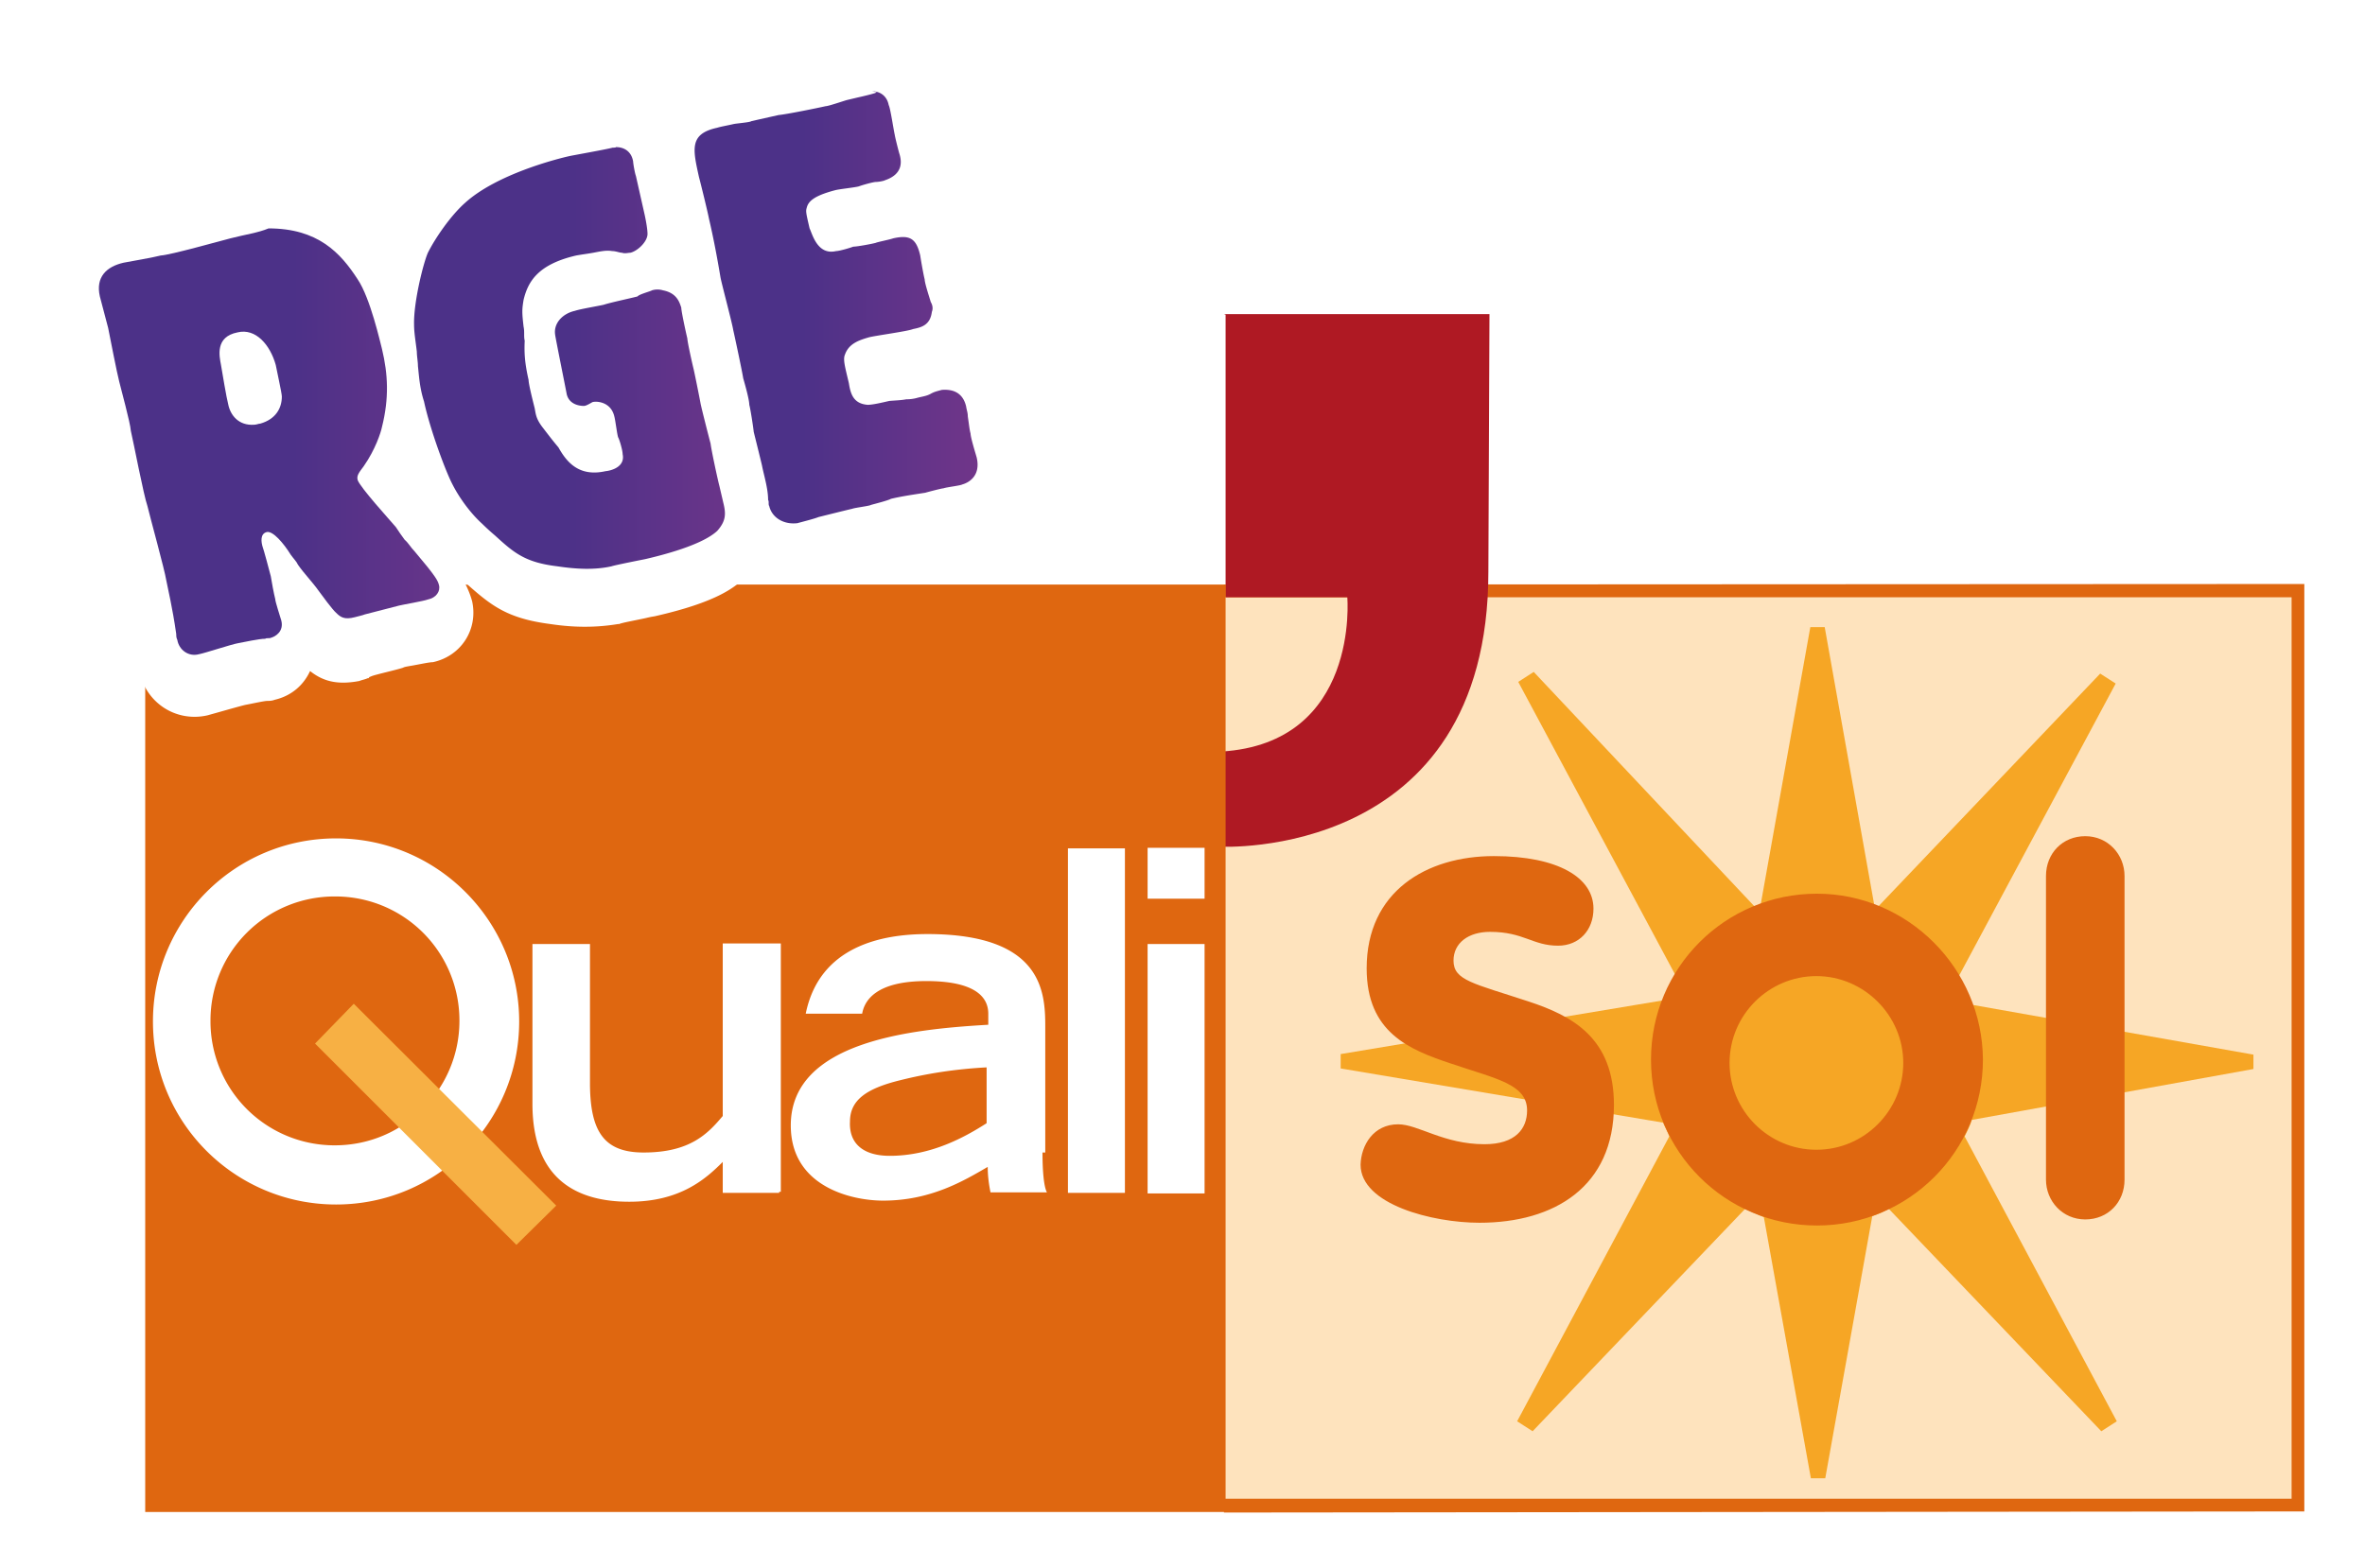
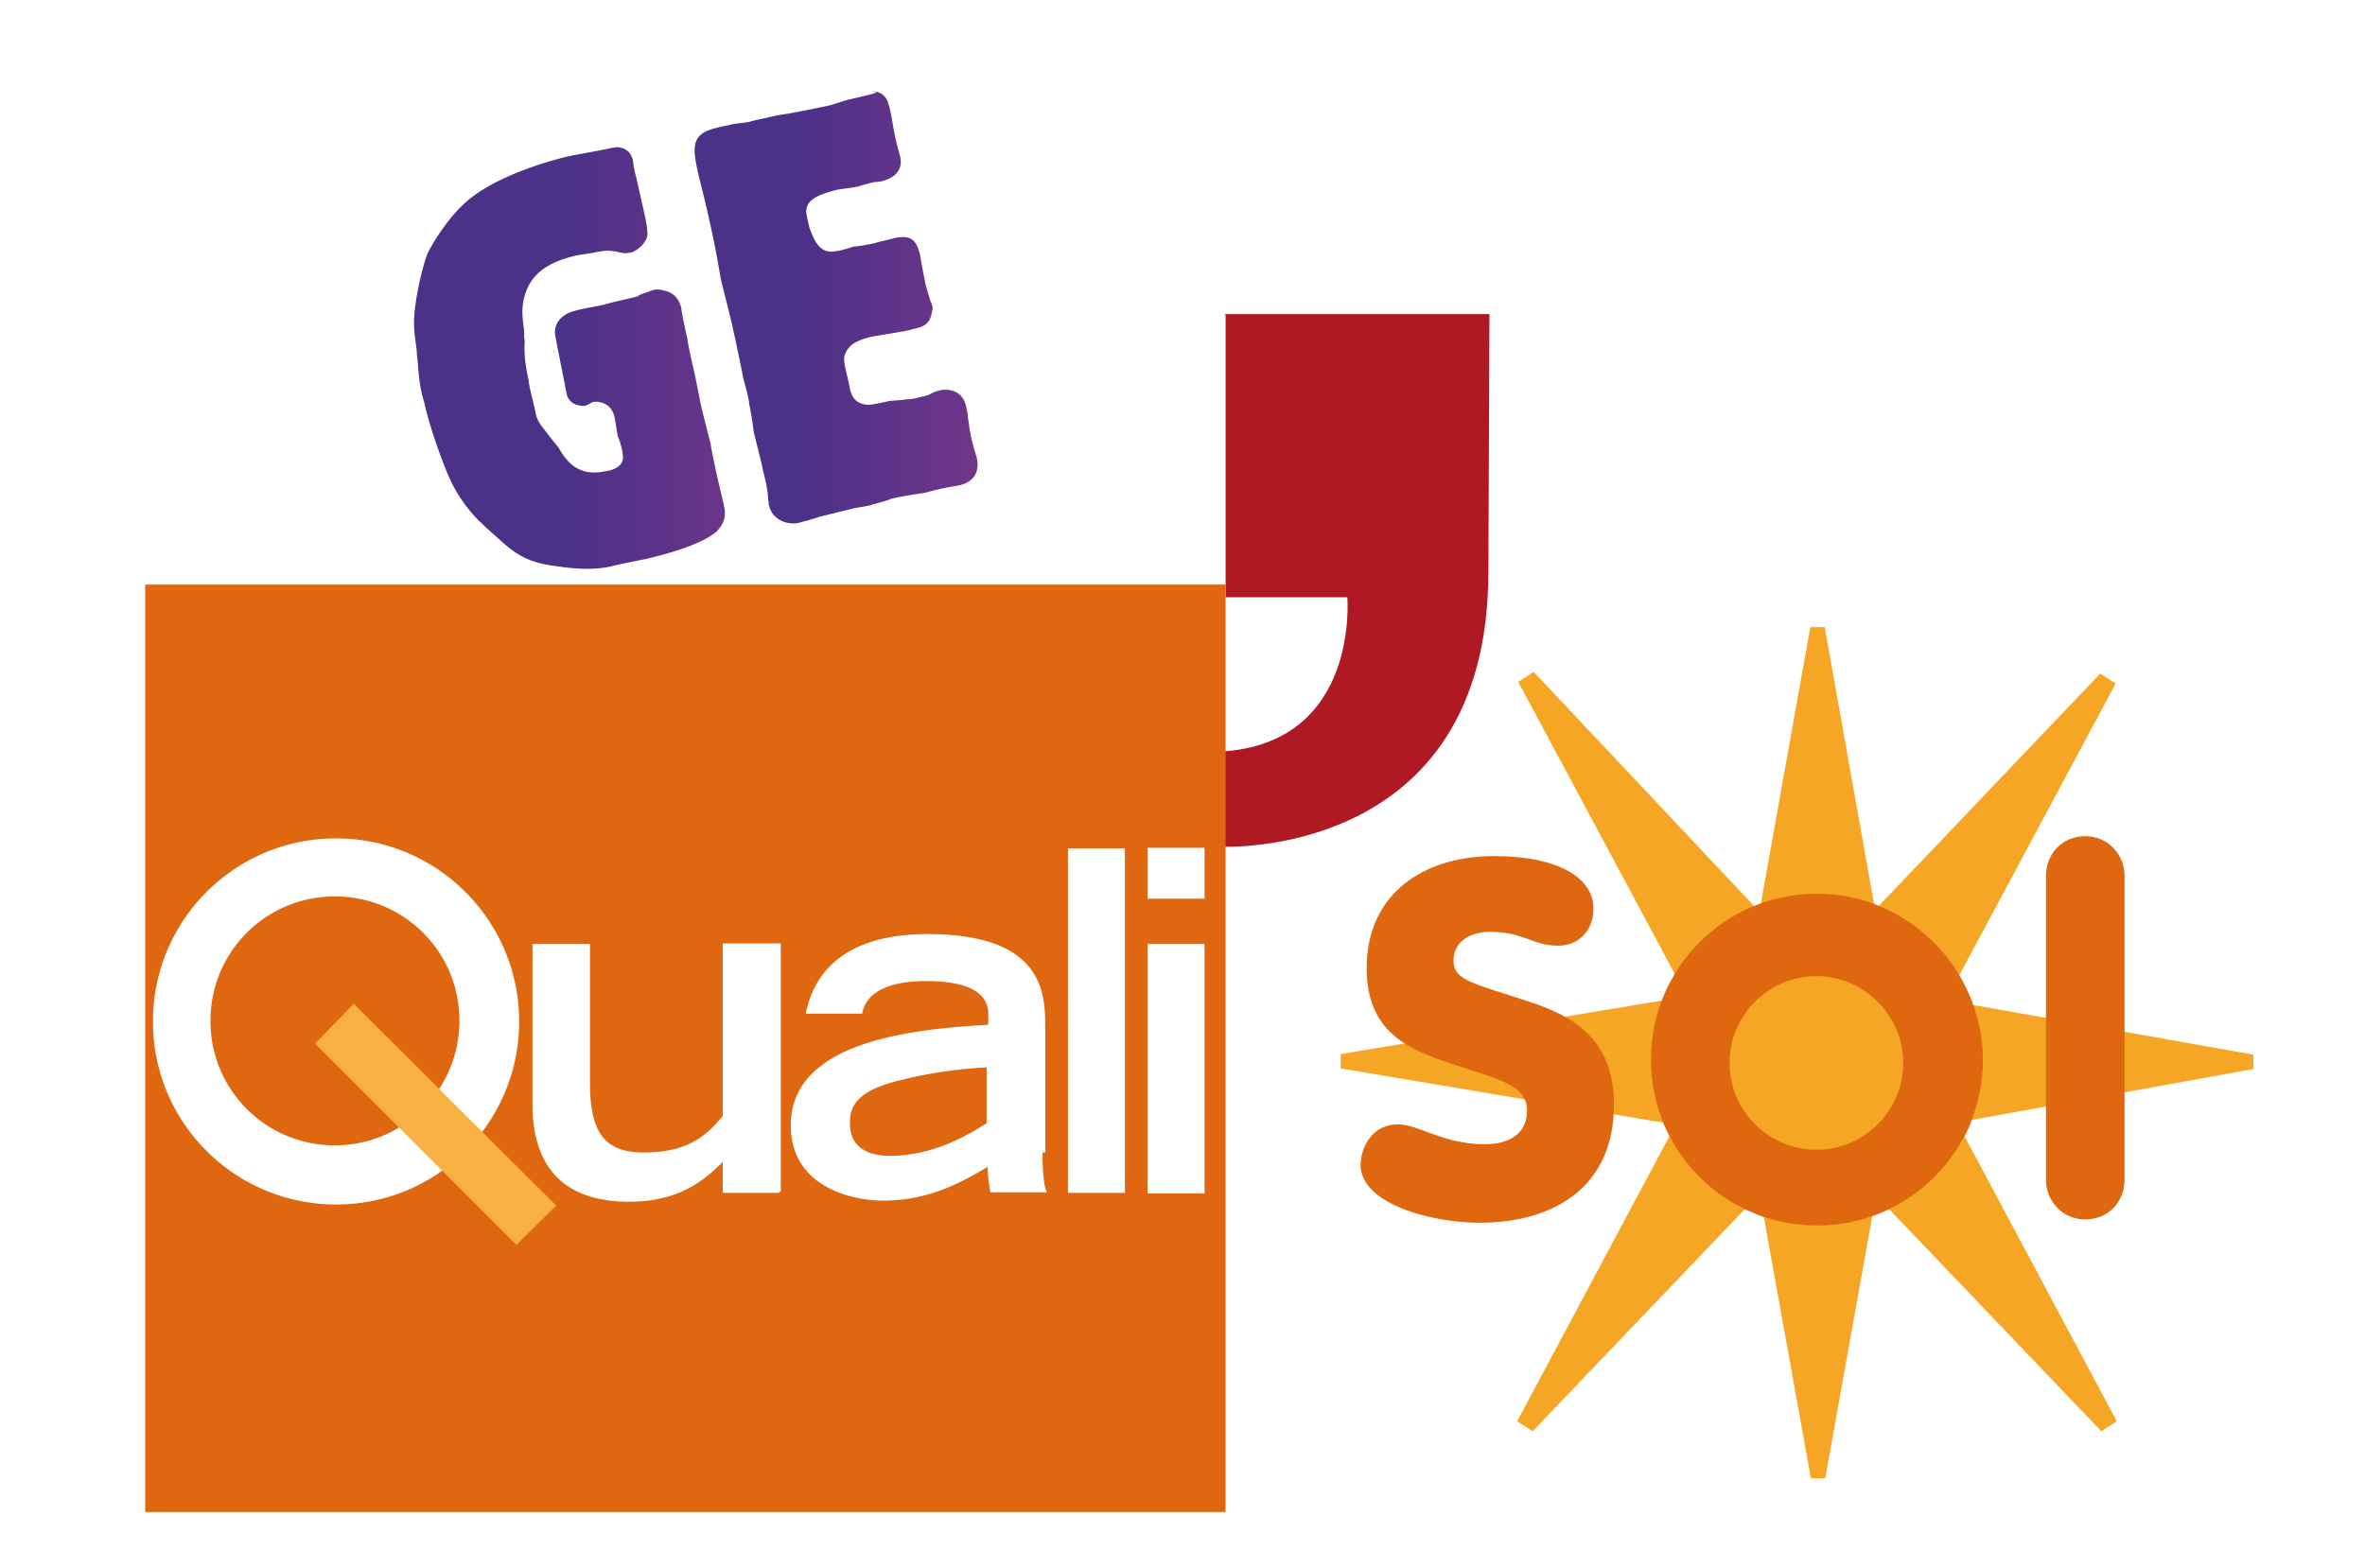
<svg xmlns="http://www.w3.org/2000/svg" role="img" aria-label="Logo Qualisol RGE" width="377" height="250" fill="none" viewBox="0 0 377 250">
-   <path fill="#DF6710" d="m195.106 241.182 172.222-.177V93.122l-172.222.088v147.972Z" />
-   <path fill="#FEE3BD" d="M365.3 95.238H195.106v143.739H365.3V95.238Z" />
  <path fill="#F6A625" d="M359.215 170.459v-2.293l-44.797-7.936c-.617-1.588-1.323-3.175-2.205-4.498l25.044-46.737-2.469-1.587-35.538 37.301c-.176 0-.264-.176-.44-.176L290.873 100h-2.293l-7.936 44.357c-.265.176-.618.176-.882.264l-35.273-37.478-2.47 1.587 25.045 46.738c-.706 1.322-1.411 2.645-2.029 4.056l-51.322 8.554v2.293l51.41 8.642c.265.705.706 1.411.97 2.204l-24.25 45.415 2.469 1.587 33.863-35.45c.97.441 2.028.882 2.998 1.323l7.495 41.623h2.293l7.496-41.799c.882-.265 1.763-.706 2.645-1.147l33.863 35.45 2.469-1.587-24.251-45.415c.441-.882.882-1.763 1.147-2.645l44.885-8.113Z" clip-rule="evenodd" />
  <path fill="#AF1923" d="M195.37 50.177v45.061h19.401s2.028 23.281-20.106 24.603l-.176 15.168s42.769 2.293 42.769-43.827l.176-41.094h-42.328" />
  <path fill="#DF6710" d="M195.37 93.21H23.148v147.884H195.37V93.21Z" />
  <path fill="#fff" d="M124.206 190.212h-8.994v-4.938c-2.734 2.733-6.79 6.349-14.903 6.349-8.201 0-15.432-3.439-15.432-15.609v-25.485h9.17v22.134c0 7.849 2.293 11.111 8.554 11.111 7.408 0 10.23-2.998 12.611-5.82v-27.513h9.259v39.595h-.265v.176Zm41.976-6.438c0 2.646.176 5.38.705 6.35h-8.995c-.264-1.323-.44-2.646-.44-4.057-3.792 2.205-9.083 5.379-16.667 5.379-5.027 0-14.727-2.204-14.727-11.993 0-13.404 19.224-15.344 31.482-16.049v-1.764c0-2.998-2.646-5.203-9.877-5.203-8.113 0-9.876 3.175-10.229 5.203h-8.995c2.205-10.846 12.258-12.698 19.401-12.698 18.342 0 18.783 9.259 18.783 14.727v20.105h-.441Zm-8.819-13.58c-5.026.265-9.523.97-13.756 2.028-5.468 1.323-8.113 3.175-8.113 6.614-.177 3.439 2.028 5.467 6.349 5.467 6.614 0 11.993-2.998 15.432-5.202v-8.907h.088Zm21.958-34.921h-9.083v54.939h9.083v-54.939Zm3.616-.088h9.082v8.113h-9.082v-8.113Zm0 15.344h9.082V190.3h-9.082v-39.771ZM53.572 133.686c-16.226 0-29.19 13.14-29.19 29.189 0 16.226 13.14 29.189 29.19 29.189 16.225 0 29.188-13.14 29.188-29.189s-13.05-29.189-29.189-29.189Zm-.177 48.942a19.758 19.758 0 0 1-19.841-19.841 19.758 19.758 0 0 1 19.841-19.841 19.758 19.758 0 0 1 19.841 19.841c0 10.846-8.818 19.841-19.84 19.841Z" />
  <path fill="#F7B044" d="m50.22 166.402 6.173-6.349 32.275 32.187-6.349 6.261-32.099-32.099Z" clip-rule="evenodd" />
  <path fill="#DF6710" d="M289.638 142.505c-14.638 0-26.455 11.816-26.455 26.455 0 14.638 11.817 26.455 26.455 26.455 14.639 0 26.456-11.817 26.456-26.455-.089-14.551-11.993-26.455-26.456-26.455Zm-.088 40.829c-7.672 0-13.844-6.261-13.844-13.845 0-7.672 6.261-13.845 13.844-13.845 7.584 0 13.845 6.261 13.845 13.845 0 7.584-6.173 13.845-13.845 13.845Zm-66.666-4.057c3.174 0 7.231 3.175 13.756 3.175 4.939 0 6.79-2.47 6.79-5.38 0-4.232-4.938-5.026-12.169-7.495-6.614-2.205-13.404-4.938-13.404-15.168 0-12.257 9.524-17.901 20.282-17.901 10.23 0 15.873 3.439 15.873 8.377 0 3.44-2.292 5.909-5.643 5.909-4.057 0-5.468-2.205-10.847-2.205-3.439 0-5.82 1.764-5.82 4.586 0 3.174 3.175 3.615 11.993 6.525 6.966 2.293 13.58 5.82 13.58 16.491 0 13.051-9.524 18.783-21.428 18.783-7.496 0-18.96-2.91-18.96-9.26.088-3.086 2.028-6.437 5.997-6.437Zm103.262-39.594c0-3.616 2.646-6.35 6.261-6.35 3.616 0 6.261 2.911 6.261 6.35v48.412c0 3.616-2.645 6.35-6.261 6.35-3.615 0-6.261-2.91-6.261-6.35v-48.412Z" />
  <g filter="url(#a)">
-     <path fill="#fff" d="M161.155 67.46c-.176-.44-.264-1.146-.441-1.851-.176-.97-.264-1.764-.441-2.293-.97-4.498-4.585-6.79-8.201-7.055 1.323-1.146 2.293-2.734 2.91-5.203.441-1.587.177-3.174-.176-4.32-.176-.442-.264-1.323-.617-2.294-.177-.617-.265-1.146-.441-1.322 0-.265-.176-.97-.265-1.587-.176-.97-.264-1.764-.441-2.029-.705-3.439-2.733-6.084-5.379-6.966 2.293-2.205 3.175-5.38 2.646-8.995-.177-.265-.265-1.146-.441-1.852a5.406 5.406 0 0 1-.265-.97c-.176-.44-.264-1.323-.441-2.204-.264-1.588-.264-2.205-.441-2.734-1.146-4.938-5.643-7.848-10.405-6.614-.265 0-.97.265-1.588.441-.44.176-.97.265-1.146.265l-1.852.44c-.264.177-1.323.265-2.204.618-.618.176-.97.264-1.147.264-.617.177-2.204.441-3.615.706-1.588.264-3.175.617-3.792.705l-4.497.97c-.441.177-1.323.177-2.205.265l-.882-.177c-.617.177-1.146.265-1.587.265-.441.176-.97.176-.97.176-4.762 1.147-6.967 3.616-7.937 6.35-2.028-2.734-5.467-3.88-8.994-3.175-.618.176-1.852.441-3.351.706-1.411.264-2.91.617-3.44.705-2.998.705-13.403 3.44-19.488 8.818-2.734 2.646-5.908 6.614-7.231 9.965-.265.706-.706 1.852-1.147 3.44-2.733-4.234-9.7-13.316-26.278-9.701-.97.265-3.351.97-6.085 1.411-2.028.617-4.497 1.146-5.026 1.323-.441.176-1.764.44-2.998.617-1.147.265-2.293.44-2.734.617-6.35 1.411-9.7 6.526-8.201 12.699.176.44.44 1.587.705 2.733.265.97.617 1.852.617 2.293.177.617.618 2.646.97 4.321.441 1.852.706 3.616.97 4.321.177.617.618 2.646.97 4.321.441 1.587.706 2.998.97 3.616.177.97.706 3.615 1.323 6.26.618 2.734.97 5.027 1.147 6.085.264.97.97 3.616 1.587 6.35.617 2.204 1.323 4.761 1.41 5.467.265 1.146.706 3.35 1.412 7.848 0 .706.176 1.323.264 1.764 1.147 4.938 5.909 7.936 10.847 6.79.617-.176 1.587-.441 3.44-.97.97-.265 2.204-.617 2.645-.705.97-.177 2.91-.618 3.439-.618.264 0 .705 0 1.146-.176 2.646-.617 4.586-2.293 5.644-4.586 2.205 1.764 4.585 2.205 7.848 1.588.441-.177.97-.265 1.323-.441.176 0 .176 0 .264-.177l.441-.176c.706-.265 3.88-.97 4.939-1.323.264-.176 1.146-.264 2.028-.441.97-.176 2.205-.441 2.734-.441 4.497-.97 7.23-5.202 6.26-9.7-.264-.97-.617-1.852-1.146-2.91.177.176.265.265.441.265 3.792 3.35 6.35 5.379 13.14 6.26 2.91.442 6.613.706 10.846 0h.176c.265-.176 2.734-.617 4.321-.97a14.737 14.737 0 0 1 1.323-.264c9.7-2.204 12.699-4.497 14.462-6.26.618-.706 1.147-1.324 1.588-2.03 2.204 1.765 5.202 2.735 8.201 1.853.264 0 .97-.265 1.851-.441.618-.177 1.147-.265 1.411-.441.441-.176 1.588-.441 2.734-.706 1.146-.264 2.205-.617 2.734-.617.264 0 .705-.176 1.323-.264.705-.177 1.41-.265 1.763-.265.265 0 1.147-.264 1.852-.44.617-.177.97-.265 1.323-.265.97-.177 1.587-.265 2.645-.441.97-.177 2.029-.265 2.999-.618.264 0 .97-.264 1.763-.44.441-.177.97-.265.97-.265.265 0 .706-.176 1.323-.176.97-.177 1.764-.265 1.852-.265 4.497-.97 8.201-5.38 6.79-11.464-.176-.264-.265-1.323-.617-2.204.088-.265-.089-.706-.177-1.059Z" />
-   </g>
-   <path fill="url(#b)" d="M36.376 64.462c-.265-.97-.97-5.203-1.147-6.26-.264-1.412-.97-4.498 2.646-5.204 2.91-.705 5.203 2.029 6.084 5.203.177.97.97 4.498.97 5.027 0 1.851-.97 3.615-3.439 4.32-.264 0-.617.177-.97.177-2.469.176-3.792-1.5-4.144-3.263Zm.352-26.455c-1.763.441-9.523 2.646-11.11 2.734-.97.264-4.939.97-5.909 1.146-2.734.618-4.497 2.293-3.792 5.38.177.705 1.147 4.32 1.323 5.026.265 1.323 1.41 7.231 1.764 8.554.264 1.146 1.763 6.525 1.851 7.848.441 1.852 2.029 10.23 2.646 11.993.44 1.852 2.734 10.141 2.998 11.817.265 1.41.97 4.232 1.588 8.553 0 .265 0 .618.176.97.264 1.588 1.764 2.734 3.439 2.293.97-.176 5.203-1.587 6.261-1.764.97-.176 3.351-.705 4.321-.705.265-.176.617 0 .97-.176.617-.177 2.028-.97 1.587-2.734-.176-.617-.97-2.998-.97-3.44-.176-.617-.617-2.997-.705-3.615-.176-.705-1.146-4.32-1.323-4.762-.176-.617-.44-2.028.706-2.292.97-.177 2.645 1.763 3.791 3.615.441.617.97 1.147 1.147 1.587.97 1.411 2.293 2.734 3.35 4.233.442.617 2.205 2.998 2.734 3.44.706.705 1.323 1.146 2.999.705.617-.176 1.146-.265 1.587-.441.97-.265 4.497-1.146 5.467-1.411.706-.176 3.88-.705 4.586-.97 1.323-.264 2.028-1.323 1.764-2.293-.177-.705-.441-1.323-3.88-5.379-.618-.617-.97-1.323-1.588-1.852-.44-.617-.97-1.323-1.41-2.028-.97-1.146-5.644-6.261-6.085-7.496-.177-.705.176-1.146.97-2.204 1.852-2.646 2.733-5.38 2.91-6.261 1.146-4.586.97-8.378 0-12.434-.265-.97-1.852-8.113-3.88-11.111-2.734-4.233-6.35-8.113-14.198-8.113-1.675.705-3.704.97-6.085 1.587Z" />
+     </g>
  <path fill="url(#c)" d="M97.663 23.545c-.97.264-5.908 1.146-6.79 1.323-2.028.44-11.728 2.91-16.755 7.495-2.292 2.029-4.762 5.644-5.908 7.937-.706 1.587-2.293 7.848-2.205 11.464 0 1.322.265 2.733.441 4.32 0 .706.177 1.588.177 2.293.176 1.588.264 3.44.97 5.644.97 4.498 3.439 11.111 4.497 13.14 1.146 2.292 2.998 4.761 4.762 6.349a35.474 35.474 0 0 0 2.028 1.852c2.998 2.733 4.762 4.32 9.965 4.938 2.91.44 5.908.617 8.642 0 .44-.176 5.379-1.147 5.379-1.147 2.646-.617 8.995-2.204 11.464-4.497 1.411-1.587 1.411-2.734.97-4.497l-.617-2.646c-.265-.97-1.323-5.908-1.411-6.79-.265-.97-1.411-5.467-1.588-6.35-.176-.97-.97-4.937-1.146-5.643-.176-.705-.97-4.233-.97-4.762-.176-.705-.97-4.32-.97-4.938-.265-.706-.617-2.293-2.91-2.734a3.006 3.006 0 0 0-1.764 0c-.264.177-2.028.618-2.293.97-.97.265-4.32.97-5.379 1.323-.705.176-3.88.706-4.585.97-2.029.441-3.44 2.028-3.175 3.792 0 .264 1.764 8.995 1.852 9.524.44 1.763 2.293 1.852 2.734 1.852.44 0 1.322-.618 1.41-.618.706-.176 2.91 0 3.44 2.293.176.617.44 2.91.617 3.351.176.265.706 2.028.706 2.646.44 2.028-1.764 2.645-2.734 2.733-4.321.97-6.261-1.587-7.496-3.792-.97-1.146-1.763-2.204-2.645-3.35-.97-1.323-.97-2.029-1.147-2.91-.176-.706-.97-3.792-.97-4.498-.617-2.734-.705-4.321-.617-6.261-.176-.706 0-1.411-.176-2.205-.265-2.292-.265-2.733 0-4.32.705-2.91 2.292-5.644 8.377-7.055.97-.177 1.764-.265 2.734-.441s2.028-.441 2.998-.265c.617 0 1.146.265 1.587.265.441.176.97 0 1.323 0 1.146-.265 2.734-1.764 2.734-2.998 0-.618-.177-1.764-.441-2.999l-1.411-6.26c-.176-.442-.441-2.029-.441-2.293-.265-1.588-1.41-2.293-2.734-2.293 0 .088-.44.088-.529.088Z" />
  <path fill="url(#d)" d="M139.55 14.815c-.441.176-2.292.617-2.733.705l-1.852.441c-.617.177-2.91.97-3.351.97-1.147.265-6.349 1.323-7.496 1.411l-4.321.97c-.264.177-1.411.265-2.733.441-1.147.265-2.205.441-2.734.617-4.497.97-3.88 3.44-2.91 7.849.264.97 1.411 5.643 1.587 6.614.706 2.998 1.323 6.26 1.852 9.435.265 1.323 1.852 7.231 2.028 8.377.265 1.147 1.411 6.526 1.587 7.672.177.618.971 3.352.971 4.233.176.618.617 3.44.705 4.321.176.706 1.146 4.586 1.323 5.38.264 1.41.97 3.615.97 5.467.176.264 0 .705.176.97.441 1.852 2.293 2.998 4.497 2.733.618-.176 2.734-.705 3.351-.97.706-.176 4.586-1.146 5.38-1.322.441-.177 2.733-.441 2.998-.618.617-.176 2.734-.705 3.174-.97 1.852-.44 3.792-.705 5.468-.97.617-.176 2.645-.705 2.91-.705.441-.176 2.734-.44 2.998-.617.97-.265 2.998-1.323 2.293-4.321-.176-.618-.97-3.175-.97-3.792-.176-.617-.265-1.587-.441-2.734 0-.617-.176-.97-.265-1.587-.617-2.646-2.733-2.734-3.88-2.646-.617.177-1.146.265-1.763.618-.618.352-1.323.44-2.029.617a6.26 6.26 0 0 1-1.851.264c-.97.177-1.764.177-2.734.265-1.146.265-2.646.617-3.439.617-2.293-.176-2.734-1.763-2.998-3.439-.618-2.645-.97-3.792-.618-4.585.618-1.764 2.293-2.293 3.792-2.734.97-.265 6.261-.97 7.055-1.323 1.323-.264 2.733-.617 2.998-2.733.176-.441.176-.97-.176-1.588-.177-.617-.97-2.998-.97-3.615-.177-.618-.618-3.175-.706-3.792-.617-2.646-1.587-3.351-4.321-2.734-.441.177-2.645.617-2.733.706-.618.176-2.999.617-3.616.617-.441.176-2.205.705-2.734.705-2.998.706-3.792-2.733-4.232-3.615-.618-2.646-.618-2.734-.441-3.351.264-.97 1.146-1.852 4.497-2.734.617-.176 3.175-.44 3.792-.617.441-.177 2.293-.706 2.734-.706.44 0 1.322-.176 1.41-.264 2.911-.97 2.734-2.998 2.293-4.321-.176-.617-.705-2.734-.705-2.91-.177-.706-.706-4.321-.97-4.762-.265-1.411-1.323-2.205-2.646-2.205.97.177.706.177.529.265Z" />
  <defs>
    <linearGradient id="b" x1="46.7" x2="93.187" y1="70.418" y2="70.418" gradientUnits="userSpaceOnUse">
      <stop stop-color="#4C3188" />
      <stop offset="1" stop-color="#80378A" />
    </linearGradient>
    <linearGradient id="c" x1="90.549" x2="134.592" y1="57.078" y2="57.078" gradientUnits="userSpaceOnUse">
      <stop stop-color="#4C3188" />
      <stop offset="1" stop-color="#80378A" />
    </linearGradient>
    <linearGradient id="d" x1="127.886" x2="168.187" y1="49.005" y2="49.005" gradientUnits="userSpaceOnUse">
      <stop stop-color="#4C3188" />
      <stop offset="1" stop-color="#80378A" />
    </linearGradient>
    <filter id="a" width="160.687" height="109.409" x="5.566" y="8.888" color-interpolation-filters="sRGB" filterUnits="userSpaceOnUse">
      <feFlood flood-opacity="0" result="BackgroundImageFix" />
      <feColorMatrix in="SourceAlpha" result="hardAlpha" values="0 0 0 0 0 0 0 0 0 0 0 0 0 0 0 0 0 0 127 0" />
      <feOffset dy="4" />
      <feGaussianBlur stdDeviation="2" />
      <feComposite in2="hardAlpha" operator="out" />
      <feColorMatrix values="0 0 0 0 0 0 0 0 0 0 0 0 0 0 0 0 0 0 0.25 0" />
      <feBlend in2="BackgroundImageFix" result="effect1_dropShadow_1743_2708" />
      <feBlend in="SourceGraphic" in2="effect1_dropShadow_1743_2708" result="shape" />
    </filter>
  </defs>
</svg>